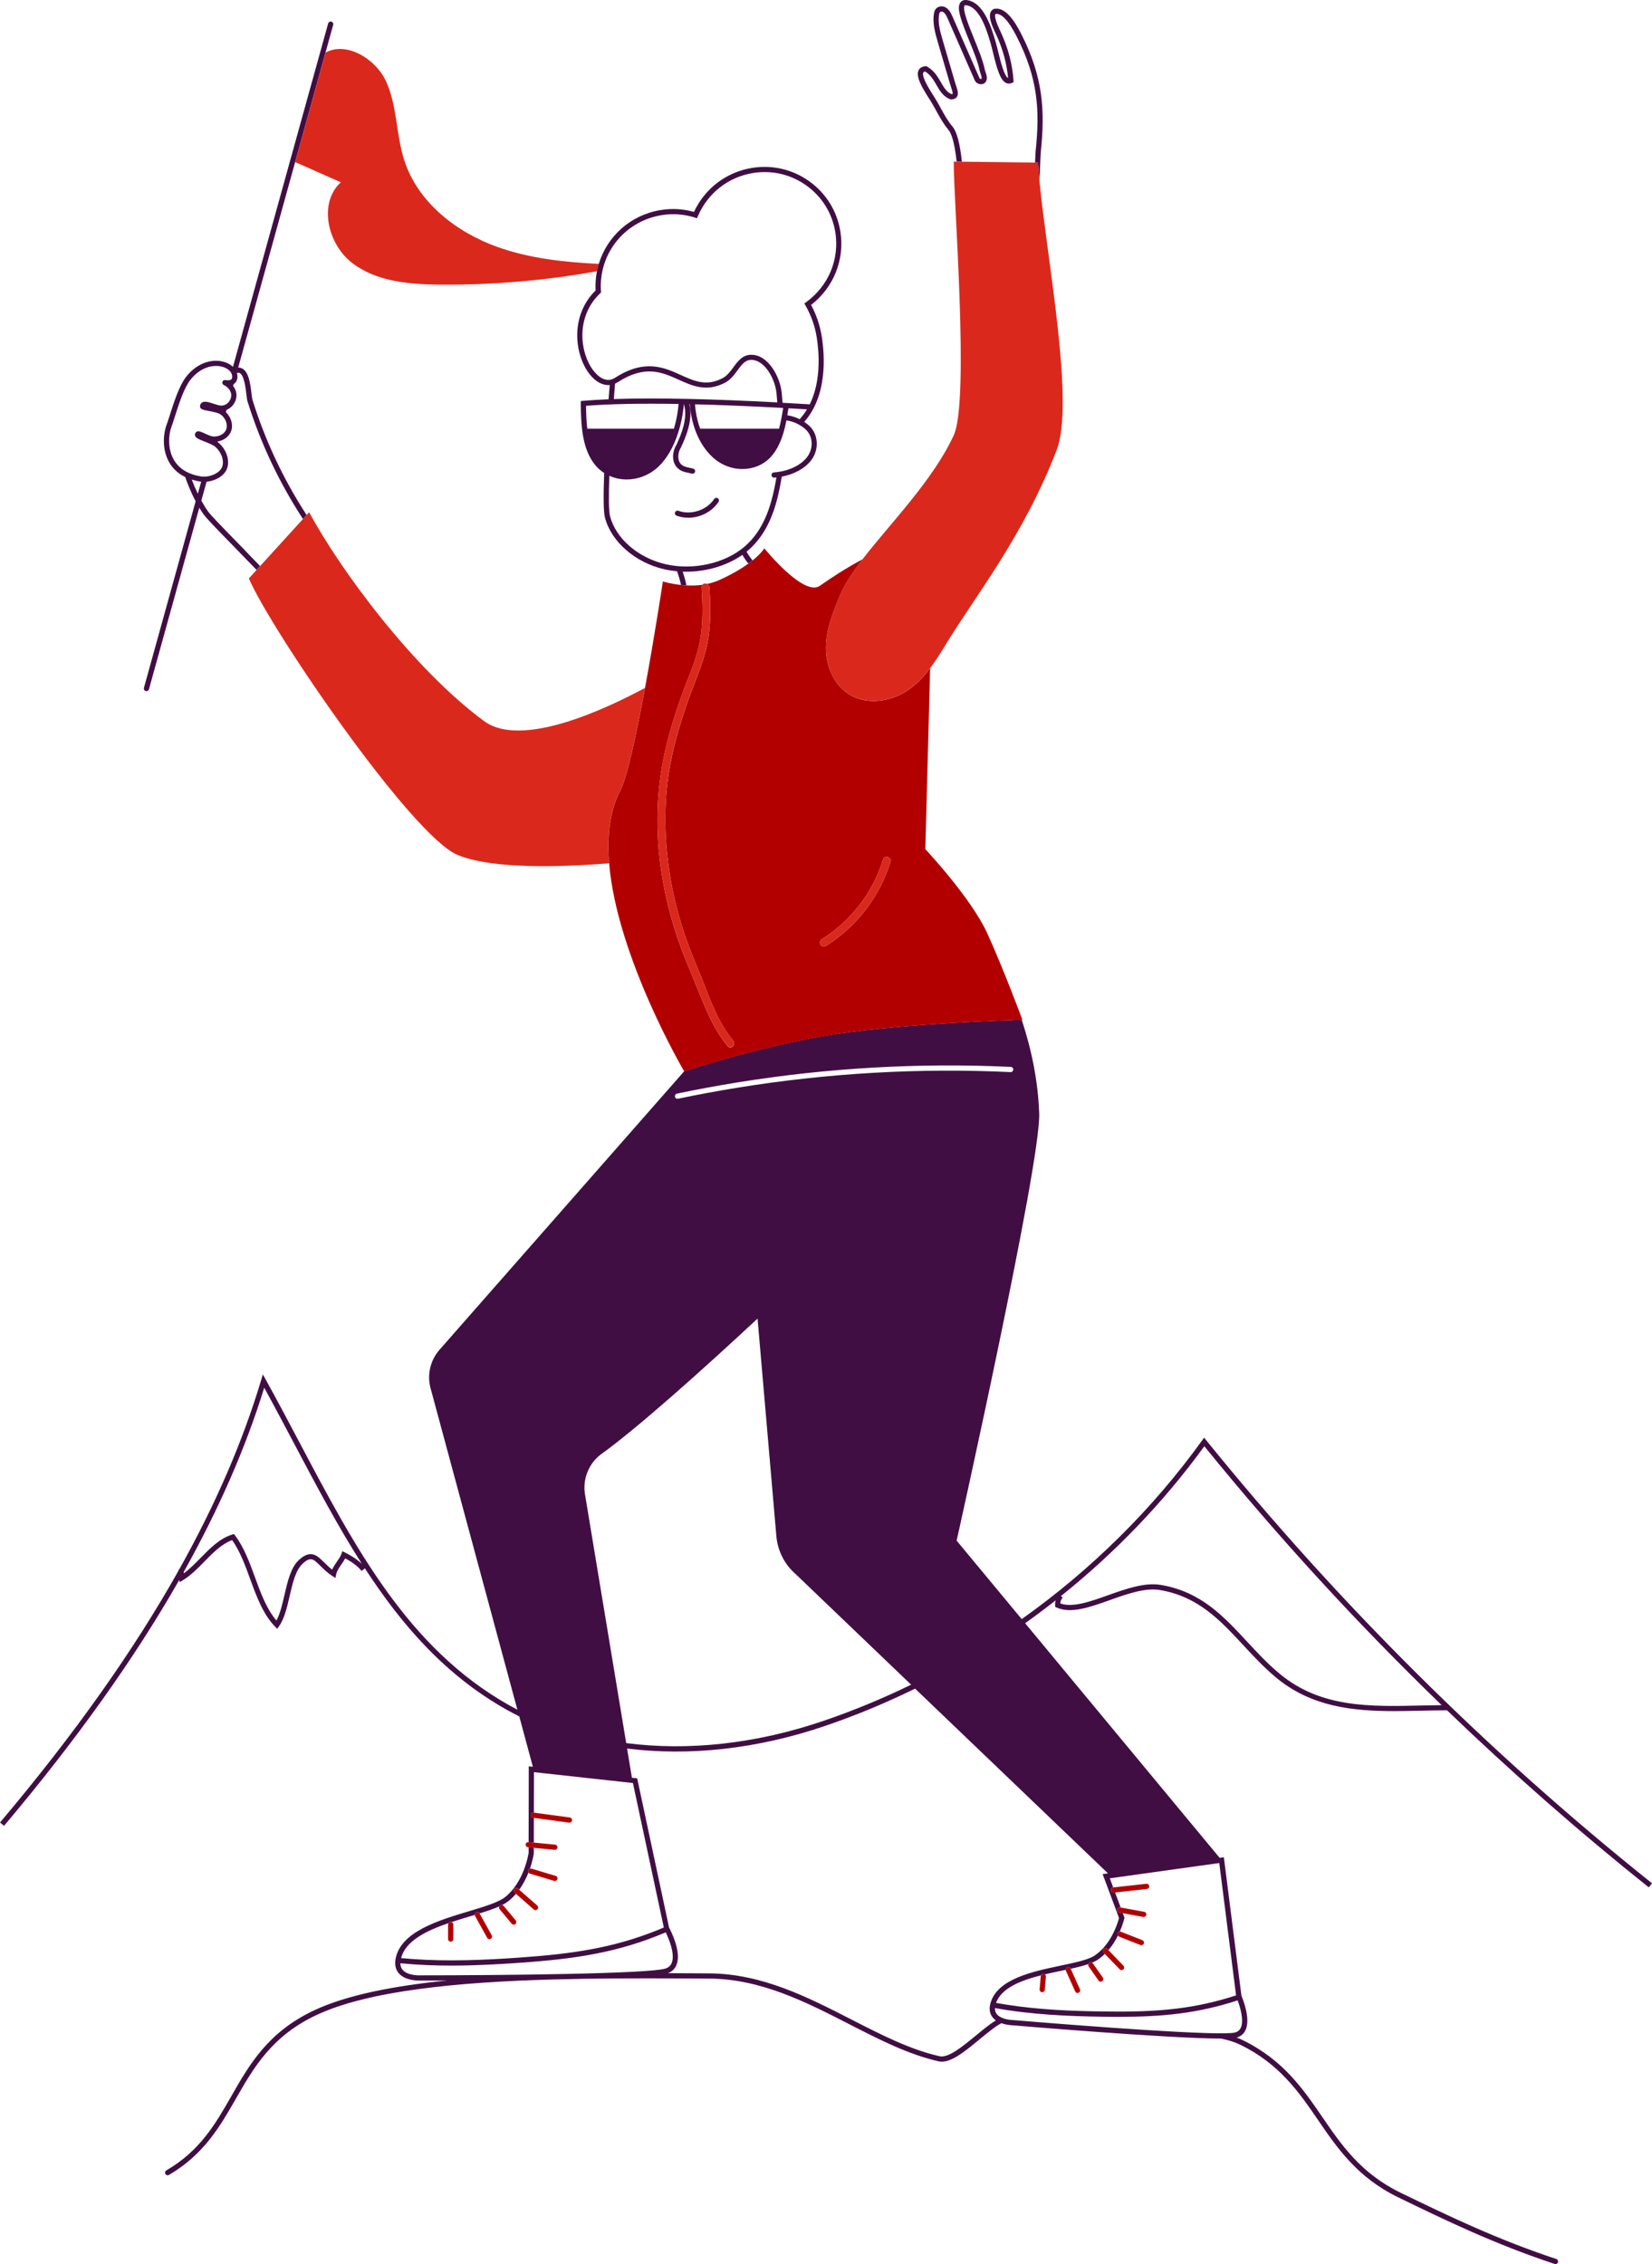
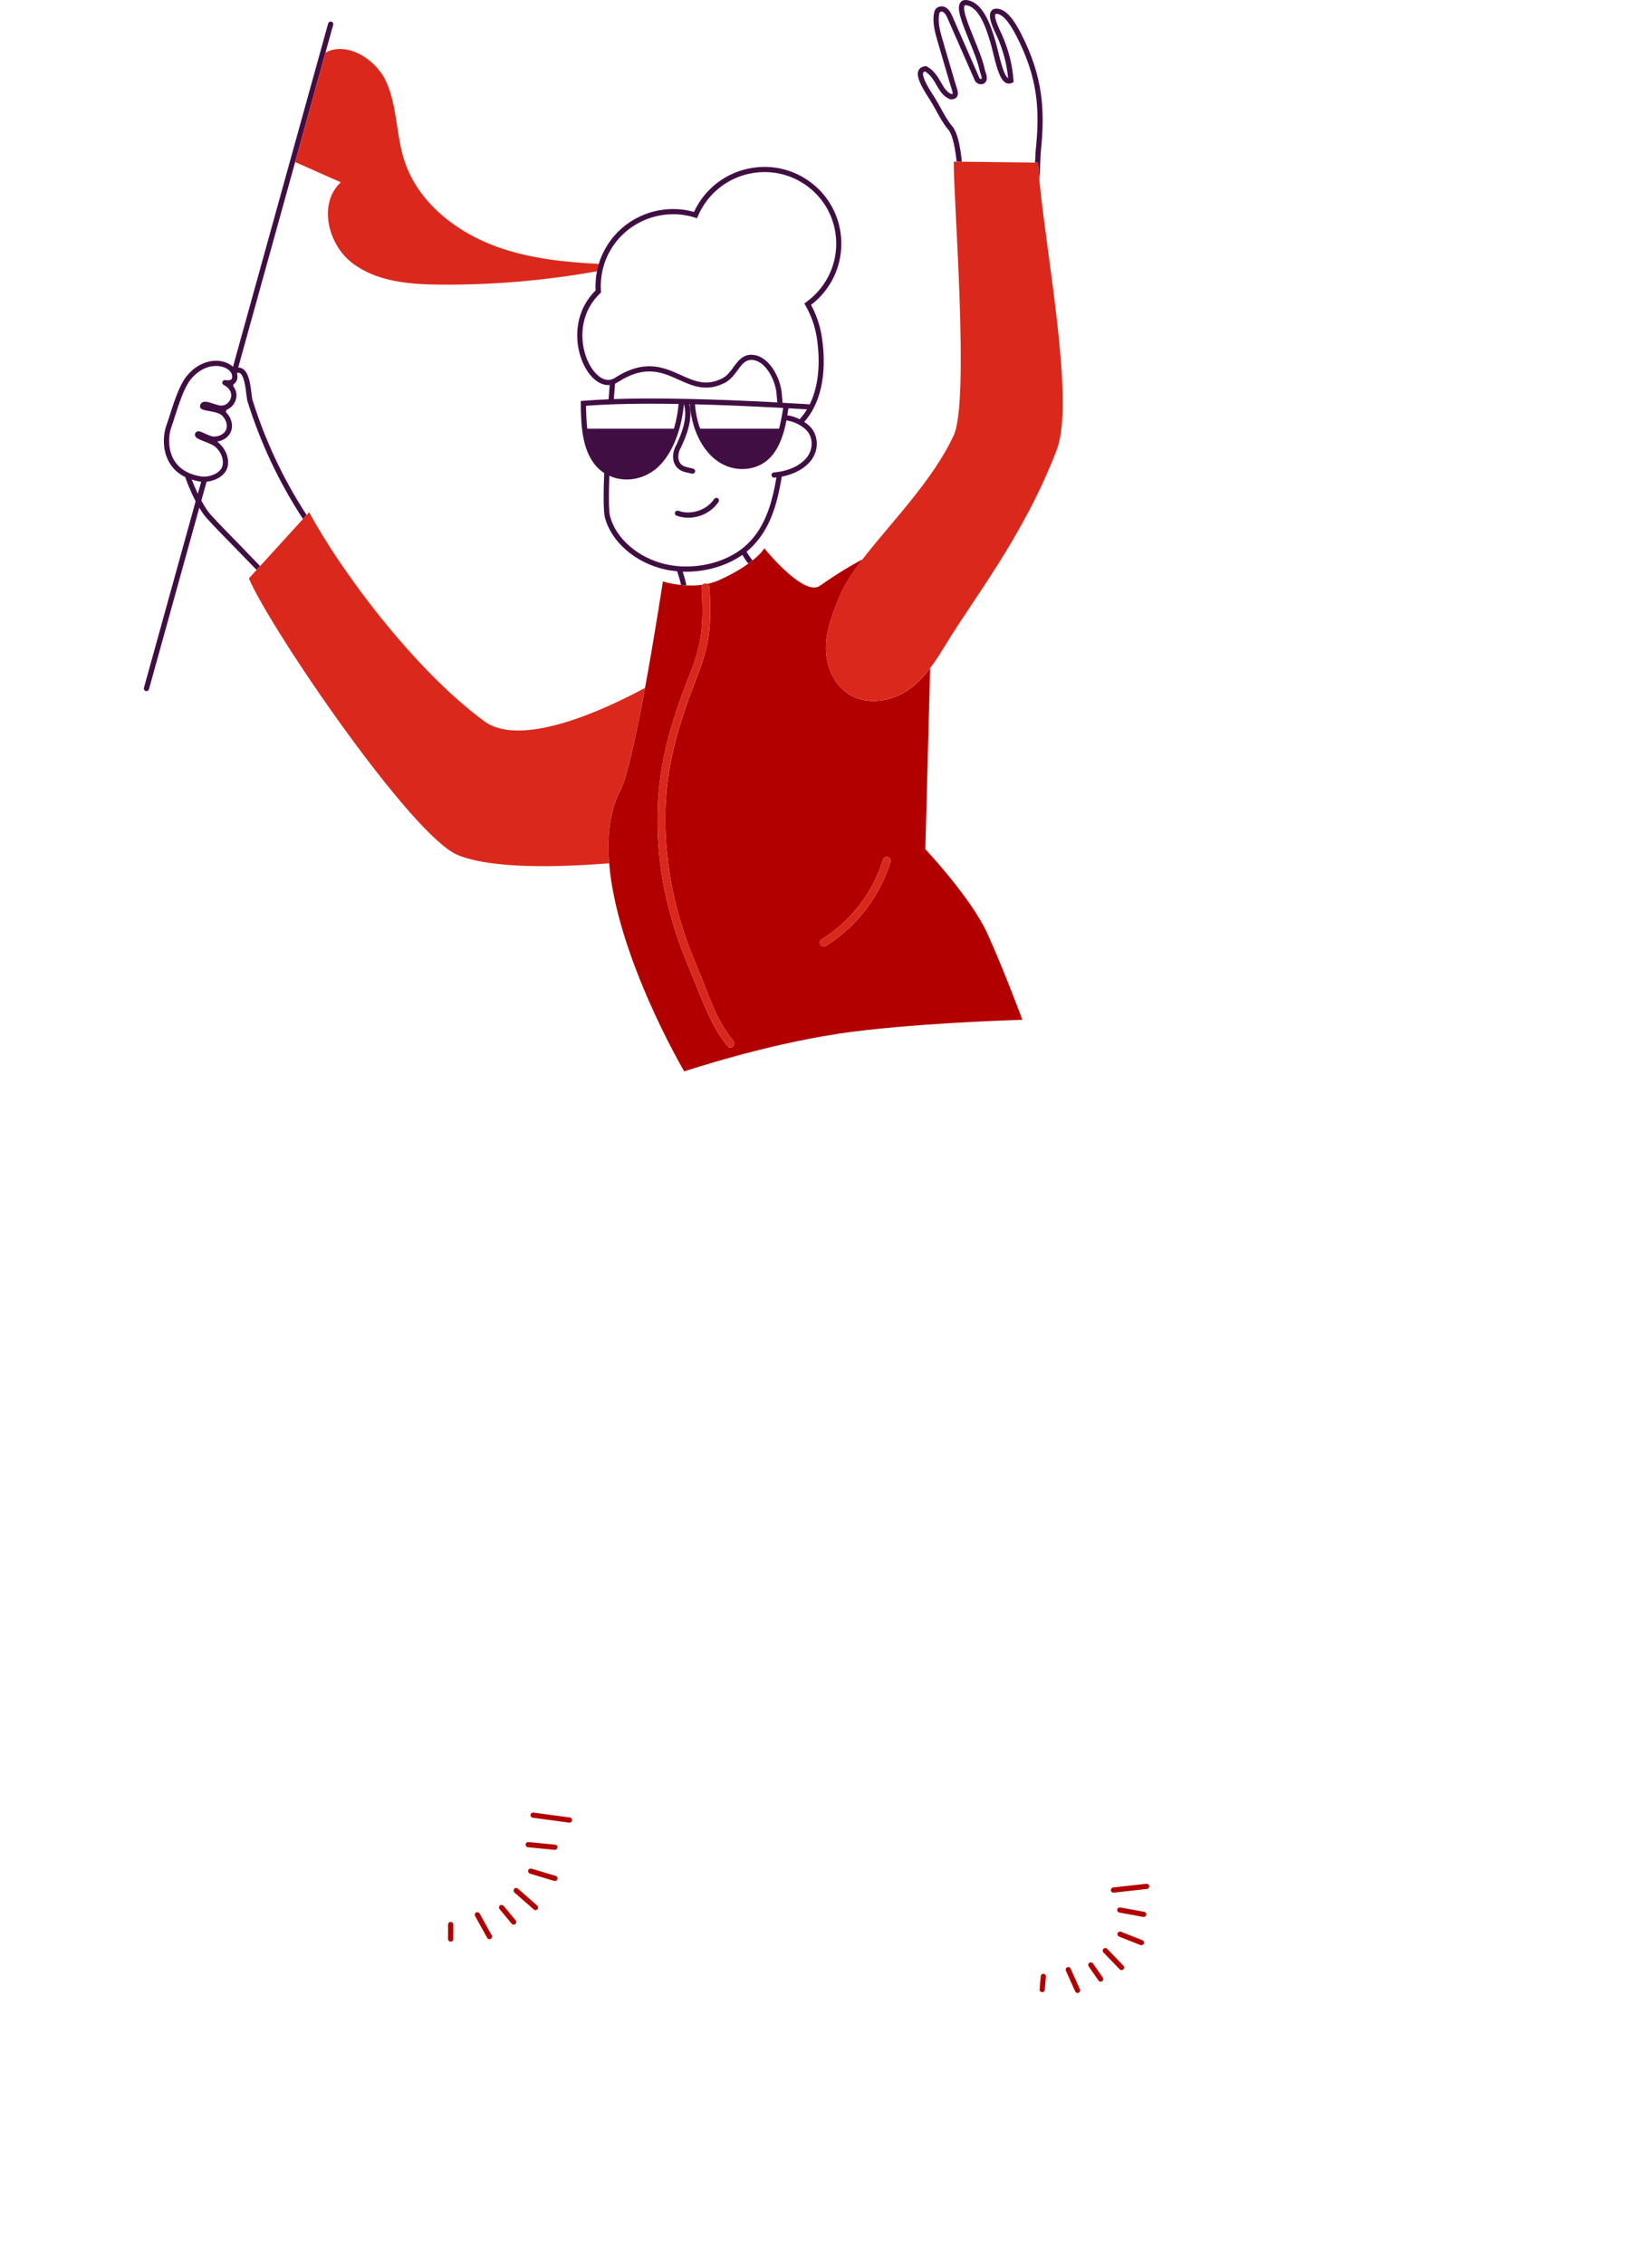
<svg xmlns="http://www.w3.org/2000/svg" id="Layer_2" data-name="Layer 2" viewBox="0 0 634.17 868.81">
  <defs>
    <style>
      .cls-1 {
        fill: #da291c;
      }

      .cls-1, .cls-2, .cls-3, .cls-4 {
        stroke-width: 0px;
      }

      .cls-2 {
        fill: none;
      }

      .cls-3 {
        fill: #b20000;
      }

      .cls-4 {
        fill: #410e44;
      }
    </style>
  </defs>
  <g id="Layer_1-2" data-name="Layer 1">
    <g>
      <path class="cls-2" d="m255.11,218.47c-11.24-2.56-20.44-10.55-22.87-19.88-.59-2.24-.6-8.82-.29-17.09-1.25-.81-2.41-1.79-3.39-2.98-5.04-6.09-5.52-15.05-5.59-23.7v-.93s.92-.08.92-.08c2.95-.25,6.21-.44,9.75-.59.14-1.88.29-3.71.44-5.48-2.66.24-5.4-1.19-7.75-4.19-5.58-7.11-7.8-22.13,2.35-32.12-.13-2.52.05-4.98.52-7.35-19.86,3.57-40.06,5.3-60.24,5.14-11.84-.09-24.49-1.13-33.84-8.39s-12.97-22.89-4.26-30.9c-4.91-2.1-12.45-5.55-17.54-7.74l-21.86,78.85c.33,0,.66.03.98.13,3.07.92,3.69,6.15,4.14,9.97.11.95.22,1.85.33,2.2,4.87,15.65,11.87,30.53,20.81,44.29l.98-1.07c11.86,22.02,39.99,60.17,67.18,80.17,14.24,10.47,46.19-4.38,61.73-12.75,3.77-20.44,6.86-40.89,6.86-40.89,0,0,2.9.92,6.99,1.34-.37-1.73-.88-3.47-1.48-5.23-1.64-.15-3.26-.38-4.85-.75Z" />
      <path class="cls-2" d="m101.44,532.55c-7.12,23.04-17.37,46.51-30.88,70.65,0,.09,0,.19,0,.28,0,.1,0,.19,0,.29,2.26-1.64,4.39-3.81,6.46-5.92,3.62-3.69,7.36-7.5,12.14-8.96l.67-.2.42.56c3.45,4.57,5.58,10.41,7.65,16.07,2.18,5.98,4.44,12.15,8.22,16.55,1.42-2.57,2.27-6.24,3.09-9.81,1.19-5.15,2.42-10.47,5.46-13.33,4.58-4.3,7.09-1.82,9.75.82.9.89,1.9,1.88,3.1,2.8.48-1.12,1.19-2.14,1.88-3.14.69-1,1.35-1.95,1.66-2.86l.37-1.08,1.02.51c1.61.8,4.32,2.33,6.46,4.34-9.16-14.32-17.35-29.8-25.72-45.62-3.79-7.18-7.71-14.58-11.75-21.94Z" />
      <path class="cls-2" d="m94.58,151.39c-.3-2.51-.92-7.75-2.73-8.29-.3-.09-.61-.07-.93.03.16.54.24,1.1.21,1.67-.07,1.26-.64,1.98-1.1,2.36-.11.09-.23.17-.35.24l-.2.73c.9,1.16,1.45,2.62,1.25,4.24-.29,2.27-1.8,4.15-3.79,4.92l-.24.86c2.04,1.99,3.16,5.3,1.66,8.06-.92,1.68-2.7,2.84-4.78,3.2l-.06.22c.22.16.44.32.62.49,2.66,2.46,3.9,5.9,3.23,8.95-.71,3.29-4.46,5.44-8.08,5.79l-1.41,5.09,16.29,21.38c1.8,1.85,3.71,3.82,5.69,5.88l16.45-18.05c-9.18-14.03-16.35-29.22-21.32-45.22-.16-.52-.26-1.38-.4-2.56Z" />
      <path class="cls-2" d="m390.17,13.79c-3.04-5.91-5.71-8.74-7.98-8.42-.59.58.08,2.91,1.97,6.94.21.45.4.84.54,1.18,2.5,5.68,3.97,11.53,4.37,17.37l.05.67-.61.29c-.76.37-1.55.38-2.27.04-2.29-1.08-3.51-5.46-4.99-11.52-.36-1.49-.71-2.9-1.05-4.04-1.45-4.85-4.15-13.86-9.56-14.3-.27.02-.33.12-.36.17-.91,1.44,1.71,7.9,3.63,12.63,1.68,4.13,3.42,8.41,4.08,11.66.07.36.21.76.35,1.19.41,1.2.86,2.57.09,3.74-.44.66-1.21,1.01-2.06.94-.96-.08-1.82-.69-2.19-1.54l-10.53-24c-.34-.77-1.25-2.53-2.36-2.32-.35.07-.6.3-.67.62-.77,3.37.31,7.07,1.36,10.66l4.6,15.72c.14.47.29.94.44,1.38.58,1.75,1.08,3.27.31,4.36-.43.61-1.17.93-2.2.95h-.19s-.18-.06-.18-.06c-2.69-1-4-3.26-5.26-5.46-1.1-1.91-2.24-3.88-4.34-5.18-.55.1-.67.33-.71.41-.77,1.56,2.5,6.69,3.9,8.88l.5.79c.84,1.34,1.61,2.73,2.35,4.09,1.37,2.49,2.66,4.85,4.41,6.9,1.7,1.99,2.91,6.45,3.66,13.54l28.08.33c.11-2.59.18-3.93.22-4.3,1.66-15.73.98-28.01-7.39-44.28Z" />
      <path class="cls-2" d="m240.39,668.94c23.82,3.09,49.84.29,75.71-8.53,11.5-3.92,22.74-8.58,33.66-13.89l-44.46-42.57c-4.19-3.7-6.79-8.87-7.27-14.43l-7.22-83.49c-21.43,19.98-46.5,42.31-59.77,51.84-4.86,3.49-7.37,9.39-6.52,15.32l15.87,95.76Z" />
      <path class="cls-2" d="m316.74,662.31c-25.95,8.84-52.06,11.69-76.01,8.68l1.86,11.21,2.02.22,12.23,57.23c.63,1.18,4.79,9.24,2.93,14.21-.59,1.58-1.72,2.7-3.33,3.33,5.3.02,10.52.05,15.63.08h.15c20.27.12,37.74,9.06,54.63,17.7,11.58,5.93,22.52,11.52,33.86,14.1,3.35.77,8.93-3.84,13.86-7.9,2.69-2.21,5.3-4.36,7.72-5.87-.51-.36-.97-.79-1.35-1.31-1.05-1.44-1.29-3.23-.7-5.32,2.62-9.26,16.09-12.09,26.92-14.37,5.44-1.14,10.58-2.22,13.05-3.87,6.49-4.33,8.95-12.77,9.37-14.41l-6.29-16.85,2.06-.29-74.05-70.9c-11.21,5.49-22.75,10.29-34.56,14.31Z" />
      <path class="cls-2" d="m76.75,184.8c-1.12-.19-2.15-.45-3.14-.77.08.2.16.41.24.63l2.51,3.29.86-3.1c-.16-.02-.32-.03-.47-.06Z" />
      <path class="cls-2" d="m407.01,615.3c4.72,1.72,11.34-.64,18.34-3.13,6.93-2.47,14.09-5.02,20.35-3.95,15.29,2.62,23.91,11.92,33.03,21.75,3.87,4.17,7.87,8.49,12.46,12.3,15.77,13.1,34.51,12.67,54.35,12.22,2.59-.06,5.23-.11,7.88-.14-32.33-31.27-62.79-64.48-91.1-99.36-15.65,21.51-34.27,40.87-55.07,57.51l.68.55c-.56.69-.87,1.43-.93,2.25Z" />
-       <path class="cls-4" d="m405.05,616.63l.54.25c5.49,2.5,12.74-.09,20.43-2.83,6.68-2.38,13.59-4.84,19.34-3.86,14.63,2.51,23.02,11.56,31.9,21.14,3.91,4.22,7.96,8.58,12.65,12.48,13.43,11.15,29.33,12.83,45.3,12.83,3.46,0,6.93-.08,10.38-.16,3.25-.07,6.6-.14,9.9-.15,24.77,23.83,50.61,46.53,77.44,67.95l1.25-1.56c-62.9-50.24-120.47-107.44-171.12-170l-.82-1.02-.77,1.06c-19.07,26.46-42.63,49.67-69.25,68.58l-24.98-30.12s32.36-144.76,31.69-163.9c-.44-12.68-3.02-24.81-6.72-35.99-3.73.11-43.59,1.36-70.66,5.37-13.93,2.07-28.34,5.56-39.43,8.59-11.38,3.11-19.24,5.72-19.45,5.79l-93.94,106.89c-3.6,4.1-4.88,9.75-3.38,15l33.27,123.13c-1.11-.58-2.21-1.17-3.3-1.79-38.61-21.8-58.88-60.16-80.35-100.76-4.15-7.86-8.45-15.98-12.91-24.04l-1.15-2.08-.68,2.27c-7.11,23.65-17.54,47.76-31.44,72.59h-.21c0,.14,0,.25,0,.37-17.36,30.93-40.1,62.99-68.56,96.72l1.53,1.29c27.73-32.86,50.05-64.15,67.28-94.38l.16.86,1.24-.75c3.01-1.82,5.68-4.53,8.25-7.16,3.26-3.33,6.63-6.76,10.63-8.22,3.03,4.25,5.02,9.7,6.94,14.97,2.42,6.62,4.92,13.47,9.53,18.21l.83.85.7-.97c2.07-2.87,3.09-7.3,4.08-11.59,1.12-4.86,2.28-9.88,4.88-12.32,3.17-2.98,4.21-1.96,6.97.78,1.23,1.21,2.62,2.59,4.5,3.81l1.22.79.3-1.42c.28-1.31,1.16-2.58,2.01-3.81.52-.74,1.04-1.5,1.45-2.3,1.91,1.03,4.62,2.73,6.29,4.83l1.26-1c14.25,21.92,30.93,41,54.28,54.18,1.63.92,3.3,1.79,4.99,2.64l5.22,19.33-1.57-.17-.06,29.05,1.99.19.02-9.48-.39-.05c-.55-.07-.93-.58-.86-1.12.07-.55.58-.93,1.12-.86l.13.02.04-15.51,37.99,4.17,11.86,55.45c-.85.36-1.7.71-2.54,1.05-17.1,6.84-32.58,9.07-52.94,10.49-13.07.91-27.02,1.57-41.2.54-1.39-.1-2.78-.21-4.17-.35,1.67-6.59,9.72-10.51,18.24-13.44.18-.28.47-.47.83-.47.13,0,.24.03.35.07,2.41-.8,4.83-1.53,7.14-2.22.59-.18,1.18-.35,1.75-.53-.02-.37.16-.73.5-.92.47-.26,1.06-.1,1.34.36,2.87-.89,5.45-1.75,7.56-2.7.06-.13.14-.25.26-.34.25-.21.56-.26.85-.19.91-.47,1.71-.96,2.37-1.48,1.08-.86,2.05-1.82,2.91-2.82l-.57-.5c-.42-.36-.46-1-.09-1.41.36-.42,1-.46,1.41-.09l.49.43c1.59-2.19,2.74-4.51,3.58-6.62-.14-.23-.19-.52-.11-.8.1-.32.34-.54.64-.64,1.11-3.21,1.46-5.65,1.49-5.87v-2.15s-1.99-.19-1.99-.19v2.14c-.14.88-1.85,11.26-9.01,16.96-2.56,2.04-8.1,3.7-13.96,5.46-11.62,3.48-26.07,7.82-28.08,18.14-.45,2.32-.03,4.23,1.23,5.68,2.22,2.54,6.38,2.77,7.76,2.77.26,0,.43,0,.45,0h.08c.87,0,4.62,0,10.16-.02-20.47,2.06-38.47,5.56-51.02,11.47-17.66,8.31-24.78,20.75-31.66,32.78-6.19,10.82-12.03,21.03-25.02,28.62-.48.28-.64.89-.36,1.37.28.48.89.64,1.37.36,13.45-7.86,19.7-18.79,25.75-29.35,6.73-11.76,13.68-23.92,30.78-31.96,20.12-9.47,54.68-12.69,90.93-13.7,4.11-.07,8.18-.16,12.1-.26,16.21-.25,32.47-.16,47.67-.07h.15c19.79.12,37.05,8.94,53.73,17.48,11.7,5.99,22.74,11.64,34.33,14.27,4.31.97,9.78-3.53,15.57-8.31,2.96-2.44,5.98-4.93,8.53-6.33,1.93.71,3.77.78,3.86.78,2.81.24,60.73,5.12,80.42,5.12.04,0,.07,0,.11,0,2.8.62,5.25,1.37,7.21,2.32,15.18,7.36,22.71,18.35,29.99,28.98,7.43,10.84,15.11,22.05,30.77,29.65,18.17,8.81,36.95,17.91,60.04,25.55.1.04.21.05.31.05.42,0,.81-.27.95-.69.17-.52-.11-1.09-.64-1.26-22.96-7.6-41.68-16.67-59.79-25.45-15.18-7.36-22.71-18.35-29.99-28.98-7.43-10.84-15.11-22.05-30.77-29.65-.67-.32-1.4-.62-2.15-.9,1.57-.45,2.72-1.4,3.4-2.84,2.07-4.39-1.06-12.01-1.56-13.18l-6.75-53.17-1.61.23-74.68-90.04c3.98-2.83,7.89-5.76,11.72-8.78-.16.62-.24,1.26-.2,1.93l.04.6Zm-272.61-20.85l-1.02-.51-.37,1.08c-.31.91-.97,1.86-1.66,2.86-.69,1-1.4,2.01-1.88,3.14-1.21-.92-2.2-1.91-3.1-2.8-2.66-2.63-5.17-5.12-9.75-.82-3.04,2.86-4.27,8.18-5.46,13.33-.82,3.57-1.67,7.24-3.09,9.81-3.78-4.4-6.04-10.57-8.22-16.55-2.06-5.65-4.2-11.5-7.65-16.07l-.42-.56-.67.2c-4.78,1.45-8.52,5.27-12.14,8.96-2.07,2.11-4.19,4.28-6.46,5.92,0-.09,0-.19,0-.29,0-.09,0-.19,0-.28,13.51-24.14,23.75-47.6,30.88-70.65,4.04,7.36,7.95,14.76,11.75,21.94,8.37,15.83,16.56,31.3,25.72,45.62-2.15-2.01-4.85-3.53-6.46-4.34Zm127.44-176.1c7.67-1.61,15.37-3.03,23.1-4.28,34.68-5.61,69.91-7.62,105.04-5.98.55.03.98.49.95,1.05-.03.55-.5.99-1.05.95-35.03-1.65-70.18.37-104.77,5.98-7.65,1.24-15.27,2.65-22.86,4.24-.07.01-.14.02-.21.02-.46,0-.88-.32-.98-.79-.11-.54.23-1.07.77-1.18Zm-28.84,138.17c13.27-9.53,38.34-31.86,59.77-51.84l7.22,83.49c.48,5.57,3.08,10.73,7.27,14.43l44.46,42.57c-10.92,5.32-22.17,9.98-33.66,13.89-25.87,8.82-51.89,11.62-75.71,8.53l-15.87-95.76c-.85-5.92,1.66-11.83,6.52-15.32Zm-69.65,200.19h-.16s-4.66.22-6.65-2.08c-.59-.68-.87-1.53-.89-2.55,6.58.64,13.11.9,19.55.9,9,0,17.8-.49,26.22-1.08,21.56-1.5,37.72-3.92,56.1-11.68,1.15,2.37,3.63,8.15,2.34,11.61-.4,1.08-1.15,1.8-2.29,2.22-5.76,2.11-64.01,2.66-94.21,2.66Zm314.9,20.15c-.44.92-1.15,1.51-2.19,1.79-5.38,1.47-58.41-2.51-85.75-4.82-1.16-.03-4.46-.52-5.8-2.35-.45-.62-.64-1.36-.6-2.22,14.17,2.59,28.28,3.14,41.43,3.33,2.02.03,3.98.05,5.91.05,16.81,0,30.35-1.28,45.81-6.32,1.04,2.72,2.5,7.8,1.2,10.55Zm-1.79-12.46c-.88.29-1.76.57-2.63.83-15.89,4.8-30.02,5.63-48.46,5.35-11.78-.17-24.32-.63-36.96-2.6-1.36-.21-2.73-.44-4.09-.69,2.04-5.69,9.45-8.6,17.25-10.58.17-.38.56-.64.99-.59.2.02.37.11.52.22,2.18-.52,4.37-.98,6.45-1.42.52-.11,1.02-.22,1.53-.32-.03-.41.18-.81.58-.99.5-.22,1.1,0,1.32.5l.03.07c2.55-.56,4.85-1.13,6.78-1.8.07-.19.18-.37.36-.5.33-.23.74-.23,1.07-.04.78-.33,1.5-.69,2.09-1.08,1.03-.69,1.96-1.46,2.8-2.28l-.54-.56c-.38-.4-.37-1.03.03-1.41.4-.38,1.03-.37,1.41.03l.47.49c1.55-1.8,2.74-3.75,3.64-5.55-.19-.27-.26-.61-.13-.94.15-.37.49-.6.86-.62,1.21-2.76,1.69-4.88,1.73-5.07l.06-.29-.64-1.71-1.35-.25c-.54-.1-.9-.62-.8-1.16.1-.54.62-.91,1.16-.8l.17.03-2.15-5.77-.52.06s-.07,0-.11,0c-.5,0-.94-.38-.99-.89-.06-.55.34-1.04.88-1.1h.02s-1.3-3.49-1.3-3.49l42.02-5.86,6.45,50.77Zm-49.16-46.83l-2.06.29,6.29,16.85c-.42,1.63-2.88,10.08-9.37,14.41-2.47,1.65-7.61,2.72-13.05,3.87-10.82,2.27-24.3,5.1-26.92,14.37-.59,2.09-.36,3.88.7,5.32.38.52.84.94,1.35,1.31-2.42,1.51-5.03,3.66-7.72,5.87-4.92,4.06-10.5,8.67-13.86,7.9-11.34-2.57-22.28-8.17-33.86-14.1-16.89-8.64-34.36-17.58-54.63-17.7h-.15c-5.1-.03-10.33-.06-15.63-.08,1.61-.63,2.74-1.75,3.33-3.33,1.86-4.97-2.3-13.03-2.93-14.21l-12.23-57.23-2.02-.22-1.86-11.21c23.96,3.01,50.07.16,76.01-8.68,11.81-4.02,23.35-8.82,34.56-14.31l74.05,70.9Zm36.98-163.9c28.31,34.89,58.77,68.1,91.1,99.36-2.64.03-5.29.08-7.88.14-19.85.45-38.59.88-54.35-12.22-4.58-3.81-8.59-8.12-12.46-12.3-9.12-9.83-17.73-19.13-33.03-21.75-6.26-1.07-13.42,1.48-20.35,3.95-7,2.49-13.62,4.85-18.34,3.13.06-.82.37-1.56.93-2.25l-.68-.55c20.8-16.63,39.41-35.99,55.07-57.51Z" />
      <path class="cls-4" d="m94.17,211.33c-1.33-1.36-2.6-2.67-3.79-3.89-5.31-5.44-9.51-9.74-10.59-11.27-.92-1.3-1.75-2.68-2.5-4.06l.6-2.16,1.41-5.09c3.62-.35,7.37-2.5,8.08-5.79.66-3.06-.58-6.49-3.23-8.95-.18-.17-.4-.33-.62-.49l.06-.22c2.08-.36,3.87-1.52,4.78-3.2,1.5-2.75.38-6.07-1.66-8.06l.24-.86c1.99-.77,3.5-2.65,3.79-4.92.2-1.62-.35-3.08-1.25-4.24l.2-.73c.12-.07.24-.15.35-.24.46-.38,1.02-1.1,1.1-2.36.03-.58-.04-1.14-.21-1.67.32-.1.63-.12.93-.03,1.81.54,2.43,5.78,2.73,8.29.14,1.18.24,2.03.4,2.56,4.98,15.99,12.15,31.19,21.32,45.22l1.39-1.53c-8.94-13.75-15.93-28.63-20.81-44.29-.11-.35-.21-1.25-.33-2.2-.45-3.82-1.07-9.05-4.14-9.97-.32-.1-.65-.13-.98-.13l21.86-78.85,11.65-42.03,2.95-10.64c.15-.53-.16-1.08-.7-1.23-.53-.14-1.08.17-1.23.7l-36.54,131.78c-.72-.69-1.64-1.27-2.75-1.68-4.22-1.59-10.56-.5-15.24,5.51-2.67,3.43-4.72,9.89-6.23,14.61-.52,1.62-.96,3.02-1.36,4.08-.96,2.57-1.95,8.83,1.13,14.17,1.41,2.44,3.46,4.31,6.12,5.6.53,1.55,1.89,5.3,4,9.29l-19.85,71.6c-.15.53.16,1.08.7,1.23.09.02.18.04.27.04.44,0,.84-.29.96-.73l19.32-69.66c.51.85,1.05,1.68,1.62,2.49,1.17,1.66,5.21,5.8,10.8,11.52,2.83,2.9,6.09,6.24,9.56,9.85l1.35-1.48c-1.98-2.06-3.89-4.03-5.69-5.88Zm-27.43-34.87c-2.52-4.36-1.97-9.85-.99-12.47.41-1.1.86-2.52,1.39-4.17,1.46-4.58,3.45-10.85,5.9-13.99,3-3.85,6.73-5.4,9.89-5.4,1.11,0,2.15.19,3.06.53,2.03.76,3.23,2.19,3.14,3.72-.04.66-.29.87-.37.94-.55.45-1.7.3-2.08.25-.88-.11-1.2.31-1.31.69-.03.08-.22.84.62,1.24,1.5.71,3,2.37,2.76,4.31-.25,1.97-1.85,3.5-3.72,3.55-.78.03-2-.39-3.09-.74-1.81-.59-3.38-1.1-4.39-.45-.43.28-.7.74-.76,1.28-.16,1.31,1.23,1.57,3.33,1.96,1.57.29,3.72.69,4.71,1.44,1.74,1.32,2.92,4.03,1.79,6.1-.91,1.66-2.99,2.33-4.64,2.28-.87-.03-2.26-.67-3.37-1.18-1.49-.68-2.31-1.06-3.03-.73-.27.12-.47.33-.59.59-.17.3-.2.66-.1.99.27.89,1.34,1.34,3.53,2.2,1.55.61,3.48,1.36,4.37,2.19,1.68,1.56,3.25,4.23,2.64,7.07-.63,2.9-5.11,4.71-8.34,4.17-4.89-.82-8.37-2.96-10.34-6.36Zm9.62,11.49l-.42,1.52c-.86-1.8-1.57-3.48-2.08-4.81-.09-.22-.17-.43-.24-.63.99.31,2.02.58,3.14.77.15.03.31.04.47.06l-.86,3.1Z" />
      <path class="cls-4" d="m365.6,48.51c-1.75-2.05-3.04-4.41-4.41-6.9-.74-1.35-1.51-2.75-2.35-4.09l-.5-.79c-1.4-2.19-4.67-7.32-3.9-8.88.04-.08.15-.3.71-.41,2.1,1.29,3.24,3.27,4.34,5.18,1.27,2.19,2.57,4.46,5.26,5.46l.18.07h.19c1.03-.02,1.77-.34,2.2-.95.77-1.09.27-2.61-.31-4.36-.15-.44-.3-.9-.44-1.38l-4.6-15.72c-1.05-3.58-2.13-7.28-1.36-10.66.07-.32.32-.55.67-.62,1.12-.21,2.03,1.55,2.36,2.32l10.53,24c.37.85,1.24,1.46,2.19,1.54.85.08,1.62-.28,2.06-.94.77-1.17.31-2.53-.09-3.74-.14-.43-.28-.83-.35-1.19-.66-3.25-2.4-7.52-4.08-11.66-1.92-4.72-4.55-11.19-3.63-12.63.03-.05.09-.15.36-.17,5.41.44,8.1,9.45,9.56,14.3.34,1.14.68,2.55,1.05,4.04,1.48,6.07,2.71,10.45,4.99,11.52.73.34,1.51.33,2.27-.04l.61-.29-.05-.67c-.4-5.85-1.87-11.69-4.37-17.37-.15-.33-.33-.73-.54-1.18-1.9-4.03-2.56-6.36-1.97-6.94,2.26-.32,4.94,2.51,7.98,8.42,8.37,16.27,9.05,28.56,7.39,44.28-.04.37-.11,1.72-.22,4.3h1.16c.1,2.17.29,4.59.54,7.21.23-5.85.44-10.64.51-11.3,1.65-15.7.96-28.77-7.6-45.41-2.32-4.51-5.93-10.4-10.37-9.43l-.28.11c-2.74,1.55-.46,6.4,1.05,9.6.2.43.38.81.52,1.13,2.26,5.15,3.65,10.43,4.13,15.72-1.56-.92-2.91-6.46-3.81-10.14-.37-1.52-.72-2.95-1.08-4.14-1.6-5.33-4.57-15.25-11.4-15.72h-.06s-.06,0-.06,0c-1.11.06-1.7.63-2,1.1-1.4,2.19.41,6.92,3.46,14.46,1.65,4.05,3.35,8.24,3.97,11.3.1.48.26.96.42,1.43.26.77.55,1.64.32,1.99-.02.04-.12.06-.22.05-.19-.02-.44-.13-.53-.35l-10.53-24c-1.13-2.59-2.75-3.82-4.57-3.48-1.13.21-2,1.03-2.25,2.14-.88,3.88.33,8.01,1.39,11.66l4.6,15.72c.15.5.31.98.46,1.44.28.85.75,2.27.58,2.57,0,0-.09.08-.42.1-1.89-.78-2.89-2.52-4.04-4.51-1.23-2.12-2.61-4.53-5.37-6.08l-.27-.15-.31.03c-1.6.13-2.31.91-2.63,1.55-1.18,2.37,1.22,6.48,4,10.84l.5.78c.81,1.28,1.56,2.65,2.29,3.98,1.36,2.47,2.76,5.03,4.64,7.24,1.06,1.24,2.32,4.43,3.16,12.22l2.02.02c-.75-7.09-1.96-11.55-3.66-13.54Z" />
      <path class="cls-1" d="m238.13,303.28c2.69-5.11,6.31-22.2,9.46-39.29-15.55,8.37-47.49,23.22-61.73,12.75-27.19-19.99-55.33-58.15-67.18-80.17l-.98,1.07-1.39,1.53-16.45,18.05-1.35,1.48-2.98,3.27c8.47,19.76,62.52,98.87,80.17,106.14,13.4,5.52,39.86,4.65,58.13,3.18-.87-10.41.17-20.16,4.3-28.01Z" />
      <path class="cls-1" d="m130.84,69.94c-8.72,8.01-5.1,23.64,4.26,30.9s22,8.29,33.84,8.39c20.18.16,40.38-1.57,60.24-5.14.19-.95.42-1.89.7-2.81-13.21-.68-26.41-2.05-38.82-6.47-15.9-5.65-30.62-17.16-35.84-33.21-3.22-9.91-2.69-20.91-7.02-30.38-4.01-8.75-15.3-15.43-23.23-11.04l-11.65,42.03c5.09,2.19,12.63,5.64,17.54,7.74Z" />
      <path class="cls-4" d="m228.66,111.44c-10.15,9.99-7.93,25.01-2.35,32.12,2.35,3,5.1,4.43,7.75,4.19-.15,1.77-.29,3.6-.44,5.48-3.54.14-6.8.34-9.75.59l-.92.08v.93c.07,8.65.56,17.61,5.59,23.7.99,1.19,2.14,2.17,3.39,2.98-.31,8.28-.3,14.85.29,17.09,2.44,9.33,11.63,17.32,22.87,19.88,1.59.36,3.21.6,4.85.75.6,1.75,1.11,3.49,1.48,5.23.66.07,1.36.12,2.07.16-.34-1.75-.83-3.5-1.4-5.25.43.01.87.03,1.3.03,7.81,0,15.67-2.31,21.58-6.46.69,1.17,1.45,2.29,2.31,3.33.58-.42,1.12-.83,1.6-1.22-.85-1.03-1.61-2.15-2.3-3.33.19-.15.38-.3.56-.46,7.84-6.74,10.62-16.38,12.18-24.02.29-1.44.55-2.88.79-4.32,4.77-.92,8.84-3.13,11.2-6.17,3.39-4.35,2.88-10.53-1.14-13.78-.48-.39-.96-.73-1.45-1.06,9.02-10.17,7.88-25.64,6.73-32.8-.68-4.26-2.06-8.32-4.1-12.09,8.68-6.67,12.98-17.4,11.25-28.2-1.25-7.77-5.46-14.59-11.85-19.19-6.43-4.63-14.29-6.47-22.13-5.18-9.81,1.61-18.05,7.89-22.21,16.88-4.19-1.19-8.52-1.42-12.85-.71-11.58,1.9-20.53,10.13-23.71,20.69-.28.92-.51,1.86-.7,2.81-.46,2.37-.65,4.83-.52,7.35Zm7.46,35.77c.36-.16.72-.34,1.07-.57,10.46-6.74,17.02-3.78,23.35-.92,5.24,2.37,10.67,4.82,17.7,1.19,2.19-1.13,3.63-3.09,4.9-4.83,1.54-2.1,2.87-3.91,5.11-3.97,5.29-.15,9.29,7.34,9.83,12.75.09.87.19,2.11.3,3.56-26.09-1.38-47.1-1.81-62.74-1.28.16-2.05.31-4.04.47-5.94Zm62.95,17.31h-30.27l-.41-1.11c-.84-2.56-1.38-5.35-1.6-8.25,10.13.25,21.43.72,33.86,1.4-.45,2.82-.93,5.5-1.58,7.96Zm-38.57-9.49c-.24,2.91-.82,6.22-1.79,9.49h-33.26c-.34-2.85-.44-5.83-.48-8.79,9.13-.72,21-.95,35.53-.71Zm48.44,9.48c3.17,2.56,3.54,7.49.82,10.99-2.48,3.18-7.17,5.34-12.56,5.79-.04,0-.08.01-.12.01-.55.04-.96.52-.92,1.08.04.52.48.92,1,.92.03,0,.05,0,.08,0,.28-.02.55-.05.82-.08-.21,1.2-.43,2.4-.67,3.6-1.49,7.33-4.14,16.56-11.52,22.91-7.53,6.48-19.71,9.22-30.31,6.8-10.54-2.4-19.13-9.81-21.38-18.44-.52-1.99-.54-7.91-.27-15.5,2.07.93,4.35,1.41,6.67,1.41,3.8,0,7.69-1.27,10.96-3.86,7.09-5.64,10.33-16.9,10.98-25.06.02,0,.03,0,.05,0,0,.07,0,.13.02.2,1.08,3.7.23,8.6-2.54,14.56-.1.23-.21.46-.28.69-1.6,2.45-2.07,6.19-.09,8.63,1.31,1.61,3.08,1.99,4.65,2.31.42.09.84.18,1.25.29.09.02.18.04.27.04.44,0,.84-.29.96-.73.15-.53-.16-1.08-.7-1.23-.12-.03-.24-.05-.36-.08-.34-.08-.67-.16-1.01-.24-1.42-.3-2.65-.56-3.51-1.62-1.41-1.74-.91-4.8.43-6.58,0,0,0,0,0,0l-.34-.26.32.12c.03-.09.11-.26.23-.5,1.12-2.42,1.95-4.69,2.48-6.81.83-3.32.91-6.24.26-8.75.07,0,.14,0,.21,0,.61,8.93,4.24,16.83,9.82,21.25,3.07,2.43,6.74,3.63,10.33,3.63,4.09,0,8.07-1.56,10.91-4.63.63-.68,1.19-1.41,1.7-2.18,2.31-3.49,3.52-7.82,4.32-11.86,2.72.43,4.89,1.42,7.08,3.19Zm-1.97-3.64c-1.46-.73-3.01-1.23-4.74-1.51.16-.93.3-1.82.44-2.68,2.34.13,4.7.27,7.12.41-.8,1.32-1.73,2.59-2.81,3.78Zm-76.59-48.29l.34-.32-.03-.47c-.99-14.31,8.99-26.87,23.22-29.21,4.32-.71,8.62-.41,12.79.9l.86.27.36-.83c3.77-8.79,11.64-14.96,21.06-16.51,7.32-1.2,14.64.51,20.64,4.83,5.96,4.29,9.88,10.64,11.04,17.89,1.66,10.35-2.61,20.61-11.16,26.8l-.73.53.45.78c2.16,3.77,3.6,7.87,4.3,12.19.91,5.68,1.82,16.85-2.78,25.96v-.23c-3.52-.21-6.96-.41-10.33-.59-.12-1.54-.23-2.88-.33-3.86-.6-6-5.09-14.56-11.68-14.56-.06,0-.13,0-.19,0-3.22.08-4.97,2.47-6.67,4.78-1.2,1.63-2.44,3.32-4.21,4.23-6.17,3.18-10.71,1.13-15.96-1.24-6.51-2.94-13.88-6.27-25.26,1.06-3.69,2.38-6.98-1.05-8.22-2.64-5.17-6.59-7.18-20.59,2.49-29.76Z" />
      <path class="cls-3" d="m187.02,743.66c.18.33.52.51.88.51.16,0,.33-.04.48-.13.48-.27.66-.88.39-1.36l-4.65-8.37s-.02-.02-.02-.03c-.28-.46-.86-.62-1.34-.36-.34.19-.52.55-.5.92,0,.15.04.3.12.44l4.65,8.37Z" />
      <path class="cls-3" d="m172.01,744.11c0,.55.45,1,1,1s1-.45,1-1v-5.58c0-.43-.27-.78-.65-.93-.11-.04-.23-.07-.35-.07-.35,0-.65.19-.83.47-.1.16-.17.33-.17.53v5.58Z" />
      <path class="cls-3" d="m191.78,732.65l4.65,5.58c.2.24.48.36.77.36.23,0,.45-.08.64-.23.42-.35.48-.98.13-1.41l-4.65-5.58c-.15-.18-.35-.27-.56-.32-.29-.06-.61-.01-.85.19-.12.1-.2.22-.26.34-.16.34-.13.76.13,1.06Z" />
      <path class="cls-3" d="m205.58,733.01c.28,0,.56-.12.75-.34.36-.42.32-1.05-.09-1.41l-6.95-6.08-.49-.43c-.42-.36-1.05-.32-1.41.09-.36.42-.32,1.05.09,1.41l.57.5,6.87,6.02c.19.17.42.25.66.25Z" />
      <path class="cls-3" d="m203.43,719.01l9.31,2.79c.1.03.19.04.29.04.43,0,.83-.28.96-.71.16-.53-.14-1.09-.67-1.25l-9.31-2.79c-.21-.06-.42-.03-.61.03-.29.1-.54.32-.64.64-.08.28-.03.56.11.8.12.21.32.37.56.45Z" />
      <path class="cls-3" d="m212.91,709.88s.06,0,.1,0c.51,0,.94-.39.99-.9.05-.55-.35-1.04-.9-1.09l-8.21-.8-1.99-.19h-.03c-.55-.05-1.04.35-1.09.9-.05.55.35,1.04.9,1.09l.22.02,1.99.19,8.02.78Z" />
      <path class="cls-3" d="m218.61,699.45c.49,0,.92-.36.99-.87.07-.55-.31-1.05-.86-1.12l-13.83-1.86-.13-.02c-.54-.07-1.05.31-1.12.86-.07.55.31,1.05.86,1.12l.39.05,13.56,1.83s.09,0,.14,0Z" />
      <path class="cls-3" d="m412.75,764.22c.17.37.53.59.91.59.14,0,.28-.03.41-.09.5-.23.73-.82.5-1.32l-3.55-7.88-.03-.07c-.23-.5-.82-.73-1.32-.5-.4.18-.61.58-.58.99,0,.11.03.22.08.33l3.58,7.95Z" />
      <path class="cls-3" d="m399.09,763.43c-.05.55.36,1.03.91,1.08.03,0,.06,0,.08,0,.51,0,.95-.39,1-.92l.43-5.06c.03-.35-.14-.66-.39-.86-.15-.12-.32-.21-.52-.22-.43-.05-.82.21-.99.59-.04.1-.08.2-.09.32l-.43,5.06Z" />
      <path class="cls-3" d="m417.92,754.62l3.79,5.42c.19.28.5.43.82.43.2,0,.4-.06.57-.18.45-.32.56-.94.25-1.39l-3.79-5.42c-.09-.13-.2-.22-.33-.29-.32-.18-.74-.18-1.07.04-.18.13-.29.31-.36.5-.1.29-.08.62.11.89Z" />
      <path class="cls-3" d="m430.55,756.04c.25,0,.5-.09.69-.28.4-.38.41-1.02.03-1.41l-5.78-5.99-.47-.49c-.38-.4-1.02-.41-1.41-.03-.4.38-.41,1.02-.03,1.41l.54.56,5.71,5.92c.2.2.46.31.72.31Z" />
      <path class="cls-3" d="m429.56,743.17l8.23,3.24c.12.05.24.07.37.07.4,0,.78-.24.93-.63.2-.51-.05-1.09-.56-1.3l-8.22-3.24c-.14-.05-.29-.07-.43-.06-.37.03-.72.25-.86.62-.13.33-.06.67.13.94.11.15.24.29.43.36Z" />
      <path class="cls-3" d="m439.06,735.64c.47,0,.89-.34.98-.82.1-.54-.26-1.06-.8-1.16l-9.03-1.65-.17-.03c-.55-.1-1.06.26-1.16.8-.1.54.26,1.06.8,1.16l1.35.25,7.86,1.44c.06.01.12.02.18.02Z" />
      <path class="cls-3" d="m441.16,723.78c-.06-.55-.56-.94-1.1-.88l-12.72,1.41h-.02c-.55.06-.94.56-.88,1.11.06.51.49.89.99.89.04,0,.07,0,.11,0l.52-.06,12.22-1.35c.55-.06.94-.56.88-1.1Z" />
      <path class="cls-3" d="m321.54,396.72c27.07-4.01,66.93-5.26,70.66-5.37.19,0,.28,0,.28,0,0,0-7.34-19.76-13.55-33.31-6.21-13.55-23.71-32.18-23.71-32.18l1.84-69.42c-2.42,3.19-5.15,6.11-8.5,8.4-6.24,4.25-15.13,5.85-21.99,1.97-6.44-3.65-9.57-11.25-9.52-18.27.05-7.02,2.73-13.65,5.41-20.08,1.77-4.26,4.88-8.89,8.68-13.83-4.64,2.43-10.07,5.74-16.43,10.18-6.2,4.32-21.3-14.39-21.3-14.39,0,0-1.06,1.87-4.5,4.63-.48.39-1.02.8-1.6,1.22-2.59,1.88-6.18,4.05-11.11,6.29-1.55.7-3.16,1.19-4.77,1.53.48.21.86.64.91,1.3.4,6.38.54,12.77-.38,19.11-.92,6.37-3.21,12.17-5.51,18.14-4.53,11.75-8.38,23.92-10.06,36.44-1.63,12.11-1.15,24.67.77,36.72,1.93,12.09,5.53,23.8,10.36,35.04,4.13,9.61,7.09,20.39,13.97,28.51,1.24,1.46-.87,3.6-2.12,2.12-3.91-4.61-6.6-10.07-8.95-15.6-2.42-5.69-4.69-11.46-7.05-17.18-9.37-22.78-13.42-48.53-9.5-72.98,2.03-12.68,6.12-24.96,10.86-36.87,2.1-5.27,3.82-10.62,4.48-16.27.67-5.7.48-11.45.12-17.17-.03-.43.1-.75.32-.99-2.12.29-4.21.33-6.13.23-.72-.04-1.41-.09-2.07-.16-4.09-.42-6.99-1.34-6.99-1.34,0,0-3.09,20.45-6.86,40.89-3.15,17.09-6.78,34.18-9.46,39.29-4.13,7.85-5.16,17.6-4.3,28.01,2.99,35.99,28.81,79.81,28.81,79.81,0,0,.02,0,.02,0,.21-.07,8.07-2.68,19.45-5.79,11.09-3.03,25.5-6.52,39.43-8.59Zm-6.11-36.27c11.21-6.95,19.67-17.94,23.53-30.55.56-1.84,3.46-1.05,2.89.8-4.09,13.36-13.03,24.98-24.91,32.34-1.65,1.02-3.15-1.57-1.51-2.59Z" />
      <path class="cls-1" d="m317.04,248.52c-.05,7.02,3.08,14.63,9.52,18.27,6.86,3.88,15.75,2.29,21.99-1.97,3.35-2.28,6.08-5.2,8.5-8.4,2.09-2.75,3.94-5.7,5.73-8.64,11.35-18.72,30.23-42.16,42.87-75.12,6.96-18.15-3.81-73.77-6.61-103.08-.25-2.62-.44-5.04-.54-7.19h-1.16s-28.08-.34-28.08-.34l-2.02-.02h-1.11c-.17,13.89,6.13,91.71,0,104.99-8,17.35-24.3,33.69-35.01,47.59-3.8,4.94-6.91,9.57-8.68,13.83-2.68,6.43-5.35,13.06-5.41,20.08Z" />
      <path class="cls-4" d="m274.16,191.49c-2.86,4.3-8.9,6.29-13.75,4.53-.52-.19-1.09.08-1.28.6-.19.52.08,1.09.6,1.28,1.45.53,2.97.78,4.49.78,4.54,0,9.07-2.24,11.61-6.08.31-.46.18-1.08-.28-1.39-.46-.31-1.08-.18-1.39.28Z" />
      <path class="cls-1" d="m269.64,224.37c-.21.24-.34.56-.32.99.36,5.71.55,11.47-.12,17.17-.66,5.66-2.38,11-4.48,16.27-4.74,11.91-8.82,24.19-10.86,36.87-3.92,24.45.13,50.19,9.5,72.98,2.35,5.72,4.63,11.48,7.05,17.18,2.35,5.53,5.03,10.99,8.95,15.6,1.25,1.47,3.36-.66,2.12-2.12-6.88-8.12-9.84-18.9-13.97-28.51-4.83-11.23-8.43-22.95-10.36-35.04-1.92-12.04-2.39-24.61-.77-36.72,1.68-12.52,5.53-24.68,10.06-36.44,2.3-5.97,4.59-11.77,5.51-18.14.92-6.34.78-12.73.38-19.11-.04-.66-.43-1.09-.91-1.3-.61-.26-1.36-.16-1.78.31Z" />
      <path class="cls-1" d="m316.94,363.04c11.88-7.37,20.82-18.98,24.91-32.34.57-1.85-2.33-2.64-2.89-.8-3.86,12.61-12.32,23.6-23.53,30.55-1.64,1.02-.13,3.61,1.51,2.59Z" />
    </g>
  </g>
</svg>